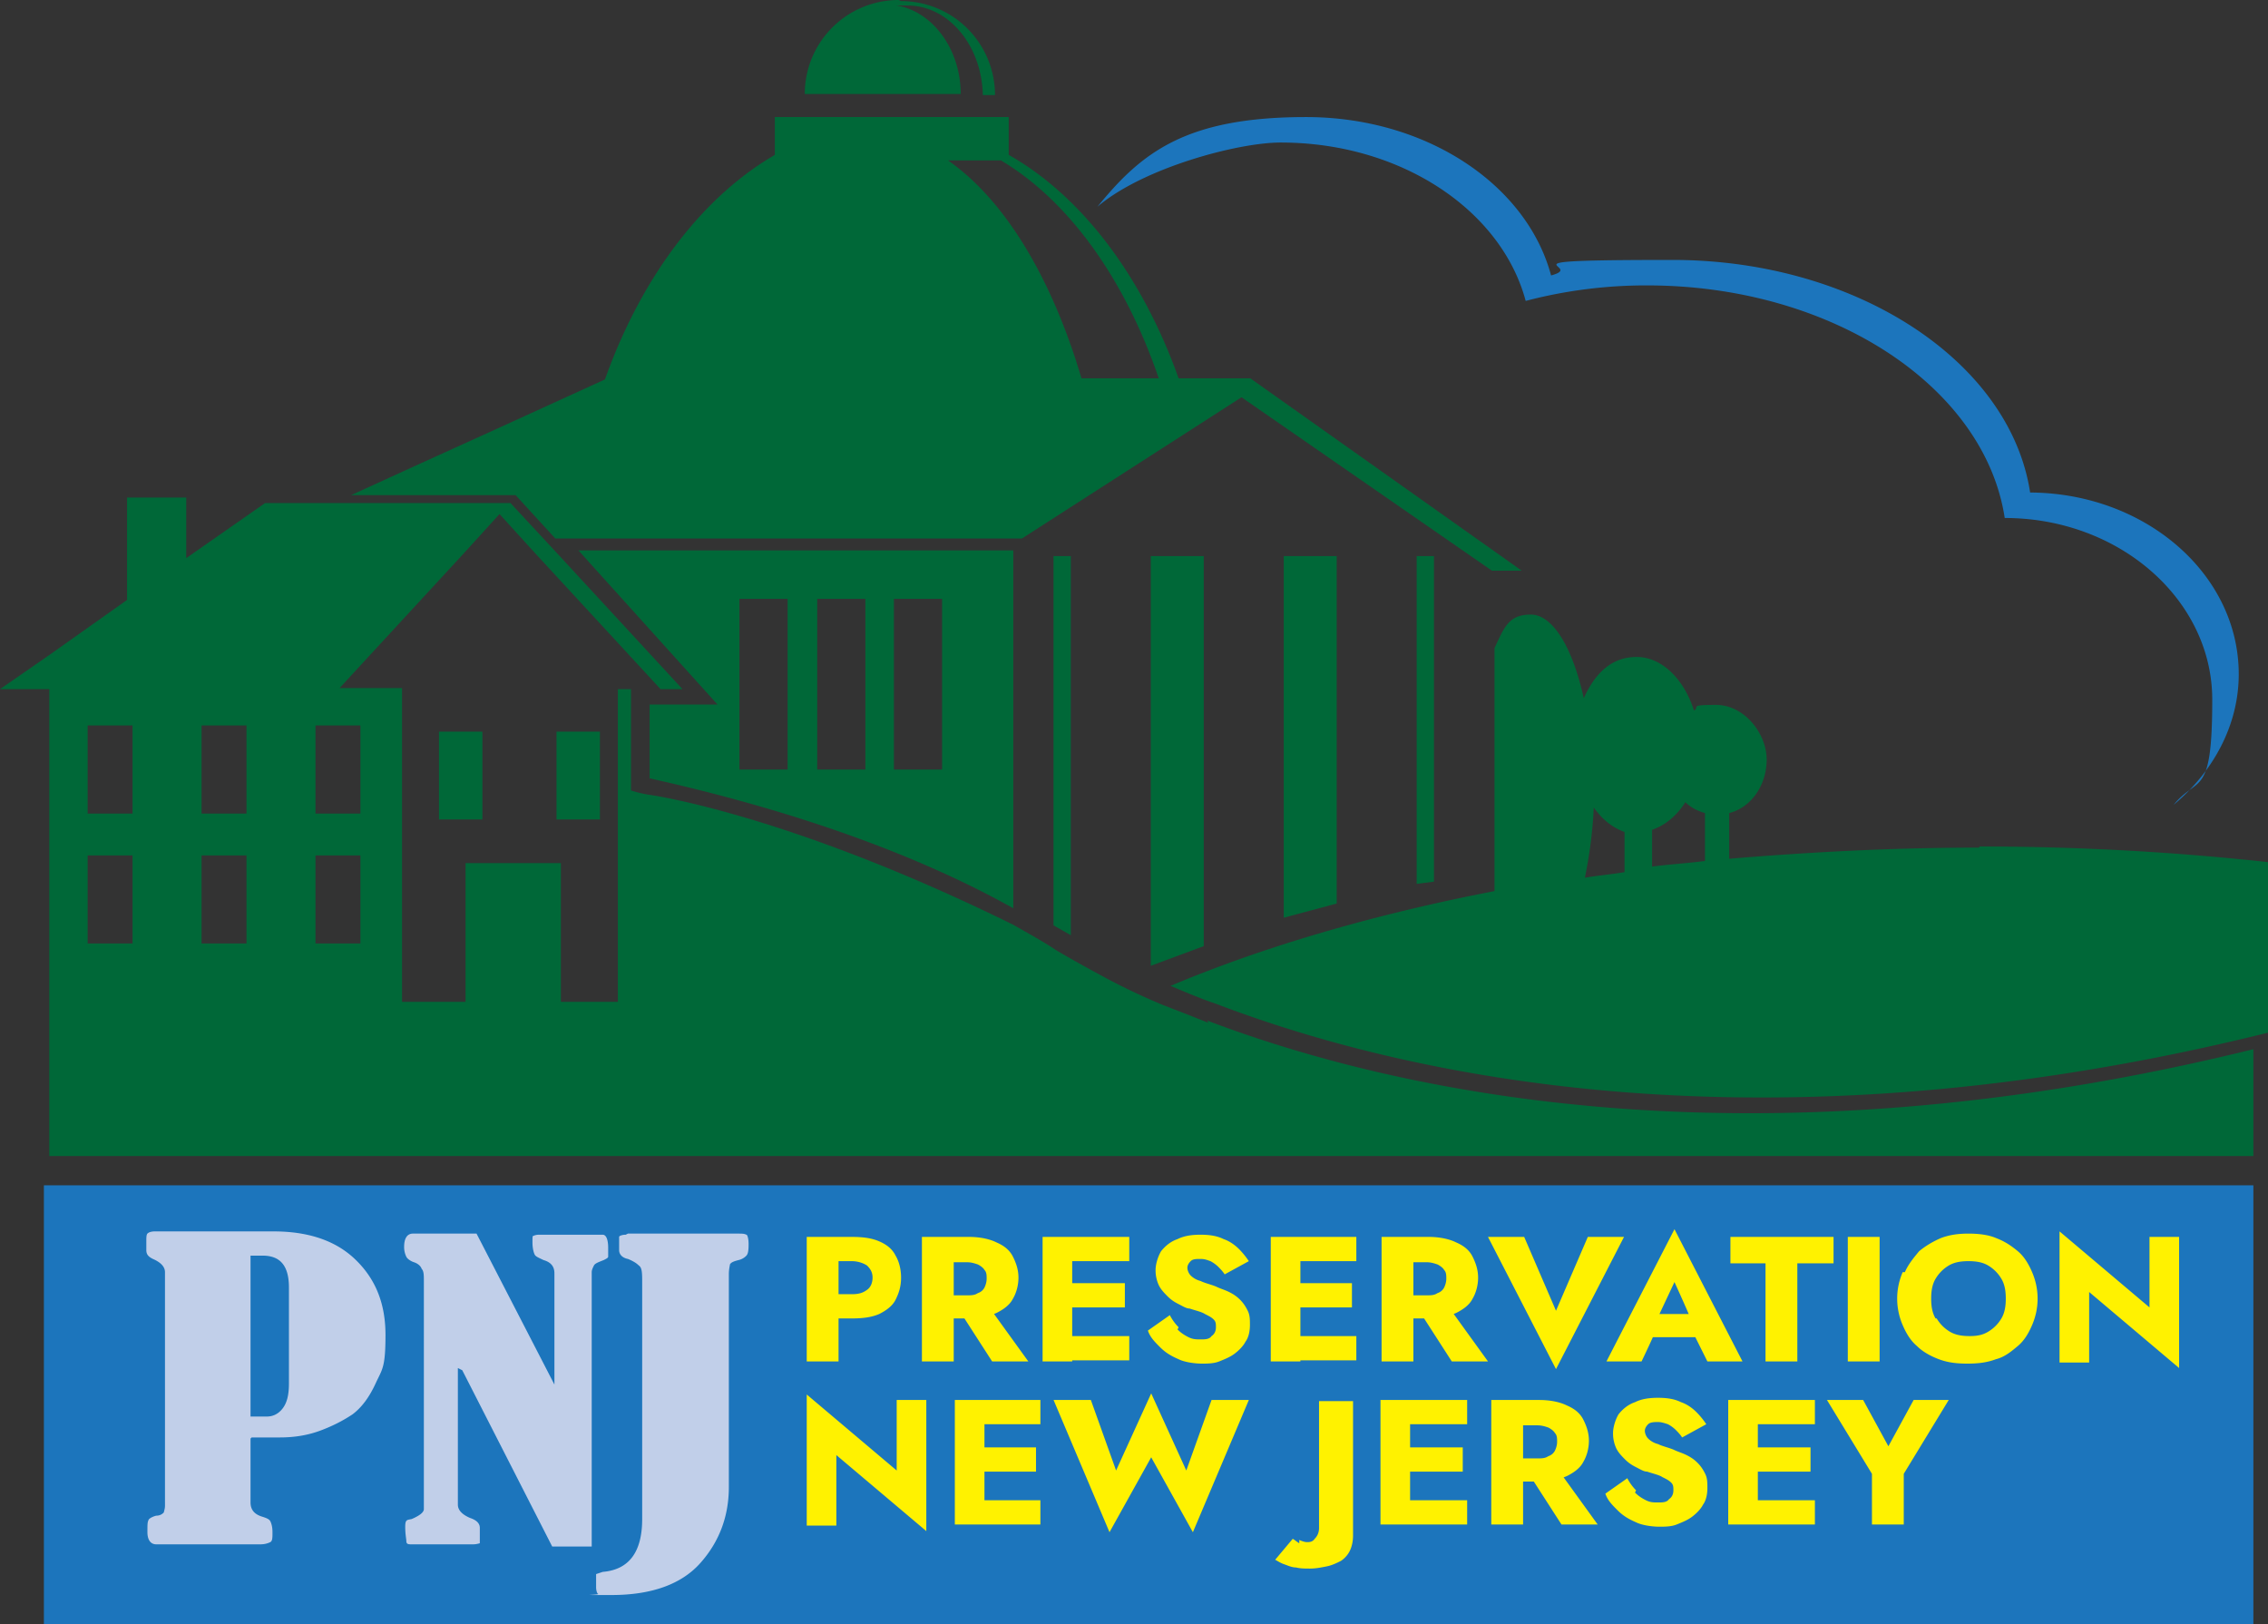
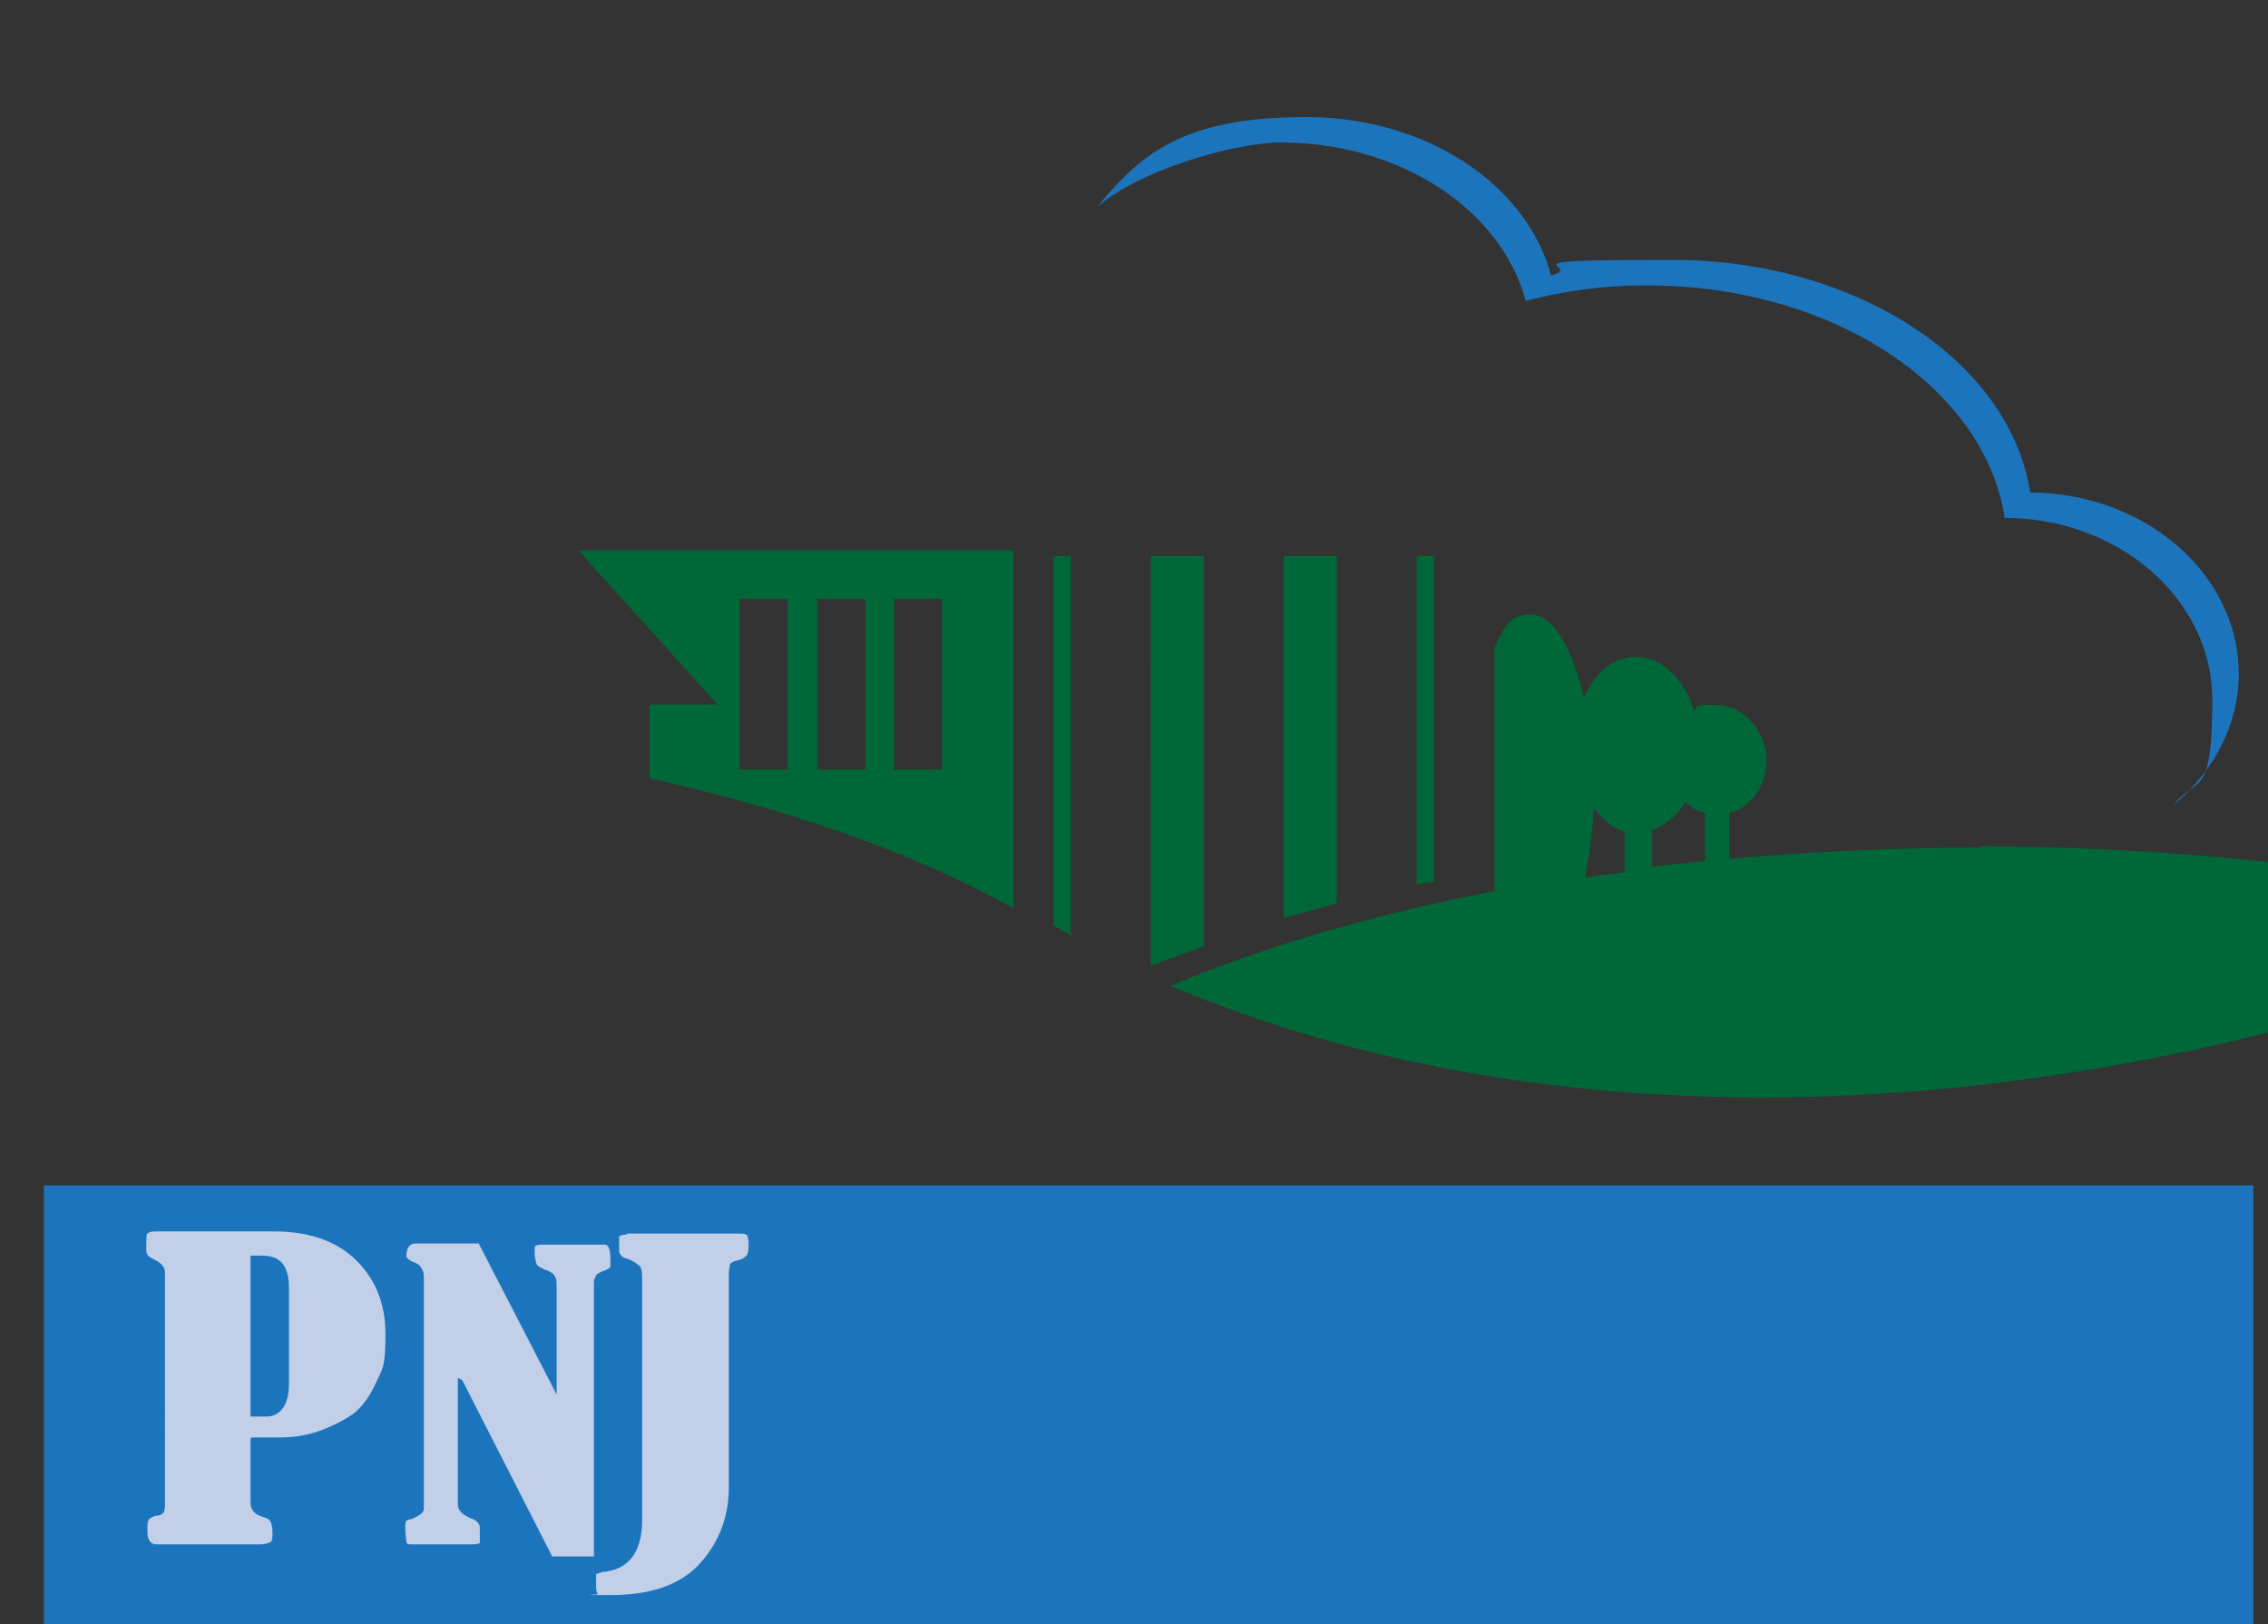
<svg xmlns="http://www.w3.org/2000/svg" width="155" height="111" viewBox="0 0 155 111">
  <rect x="0" y="0" width="155" height="111" fill="#333333" stroke="none" />
  <g fill="none" fill-rule="evenodd">
    <g fill="#006838" fill-rule="nonzero">
-       <path d="M30 50h2.967v6H30zM38.033 50H41v6h-2.967z" />
-     </g>
-     <path d="M61.424 0A6.418 6.418 0 0 0 55 6.422c0 3.55 0 0 0 0h10.657c0-3.098-1.965-5.666-4.384-6.044h.756c2.797 0 5.064 2.72 5.14 6.12H68A6.418 6.418 0 0 0 61.576.075L61.424 0z" fill="#006838" fill-rule="nonzero" />
+       </g>
    <g fill="#006838" fill-rule="nonzero">
      <path d="M96.818 60.4 98 60.25V38h-1.182zM72 63.237l1.182.672V38H72zM87.733 62.715l3.62-.971V38h-3.62zM78.648 66l3.619-1.344V38h-3.62z" />
    </g>
-     <path d="M85.3 25.855h-4.75c-2.488-6.99-6.635-12.46-11.611-15.272V8H52.954v2.583c-4.977 2.888-9.124 8.358-11.612 15.348L34.18 29.2l-5.353 2.43L24 33.834h11.235l2.714 2.964h31.895l15.004-9.65L101.964 39H104L85.451 25.855h-.15zm-6.107 0h-5.278c-2.036-6.838-5.202-12.156-9.123-14.892h3.619c4.6 2.736 8.445 8.054 10.782 14.892z" fill="#006838" fill-rule="nonzero" />
    <path d="M5.914 49.577h3.07v6.02h-3.07zM13.775 58.457h3.07v6.02h-3.07zM5.914 58.457h3.07v6.02h-3.07zM13.775 49.577h3.07v6.02h-3.07zM21.561 58.457h3.07v6.02h-3.07zM21.561 49.577h3.07v6.02h-3.07z" />
-     <path d="M82.578 69.895a235.318 235.318 0 0 0-3.07-1.204 43.865 43.865 0 0 1-4.118-1.957c-2.096-1.129-3.219-1.806-3.219-1.806-.898-.602-1.872-1.129-2.92-1.73-15.422-7.601-24.855-8.88-24.855-8.88a7.799 7.799 0 0 1-1.273-.301v-6.923h-.898v21.37h-3.893v-9.48h-6.514v9.48h-4.342V47.019h-4.267l8.534-9.255 2.396-2.634 2.396 2.634 8.61 9.33h1.497l-8.61-9.33-3.144-3.387h-16.77l-5.39 3.763V34H8.683v6.998L3.37 44.761 0 47.094h3.369V79H154v-7.3c-34.214 8.429-58.62 2.935-71.497-1.956l.075.15zm-73.52-5.418H5.99v-6.02h3.07v6.02zm0-8.88H5.99v-6.02h3.07v6.02zm7.787 8.88h-3.07v-6.02h3.07v6.02zm0-8.88h-3.07v-6.02h3.07v6.02zm7.786 8.88h-3.07v-6.02h3.07v6.02zm0-8.88h-3.07v-6.02h3.07v6.02z" fill="#006838" fill-rule="nonzero" />
    <path d="M44.396 48.147v5.042c9.807 2.182 18.267 5.192 24.855 8.88V37.612H39.53l9.508 10.535h-4.641zm16.695-7.224h3.294v11.664h-3.294V40.923zm-5.24 0h3.293v11.664H55.85V40.923zm-5.316 0h3.294v11.664h-3.294V40.923zM135.271 57.924c-5.873 0-11.596.304-17.093.761v-3.123c1.506-.381 2.56-1.905 2.56-3.657 0-1.753-1.506-3.734-3.464-3.734s-1.054.153-1.506.381c-.678-2.133-2.184-3.657-3.916-3.657-1.732 0-2.861 1.143-3.614 2.82-.753-3.43-2.108-5.715-3.615-5.715-1.506 0-1.807.838-2.484 2.286v16.609c-8.284 1.6-15.814 3.81-22.139 6.476.904.381 1.958.838 3.087 1.22 12.952 4.951 37.5 10.513 71.913 1.98V58.914a182.53 182.53 0 0 0-19.729-1.067v.077zM115.166 54.8c.376.38.828.61 1.355.762v3.276c-1.205.152-2.41.228-3.614.38v-2.513c.903-.305 1.732-.99 2.334-1.981l-.075.076zm-6.25.38c.602.839 1.28 1.372 2.108 1.677V59.6c-.904.152-1.807.228-2.71.38.3-1.447.526-3.047.602-4.723v-.076z" fill="#006838" fill-rule="nonzero" />
    <path d="M138.743 33.657c-1.358-8.93-11.844-15.894-24.441-15.894-12.598 0-5.733.379-8.298 1.06C104.344 12.617 97.48 8 89.257 8 81.035 8 78.017 10.422 75 14.13c3.093-2.649 9.58-4.39 12.522-4.39 8.223 0 15.087 4.617 16.747 10.824a32.357 32.357 0 0 1 8.298-1.06c12.673 0 23.083 6.963 24.44 15.894 7.846 0 14.183 5.6 14.183 12.412 0 6.812-.981 5.147-2.64 7.19 2.715-2.27 4.45-5.45 4.45-8.93 0-6.812-6.337-12.337-14.182-12.413h-.075zM3 81h151v30H3z" fill="#1C75BC" fill-rule="nonzero" />
    <g fill-rule="nonzero">
      <g fill="#C1CFE9">
-         <path d="M17.122 98.307v4.368c0 .527.3.828.825.979.225.075.45.15.525.3.075.151.15.377.15.754 0 .376 0 .602-.15.678-.15.075-.375.15-.675.15h-7.122c-.375 0-.6-.301-.6-.828 0-.527 0-.678.075-.828 0-.076.225-.226.525-.302.3 0 .45-.15.525-.226 0-.075.075-.225.075-.451V86.937c0-.377-.3-.678-.825-.904-.3-.15-.45-.301-.45-.602v-.603c0-.226 0-.451.075-.527.075-.075.225-.15.525-.15h8.097c2.324 0 4.198.602 5.548 1.882 1.35 1.28 2.1 2.937 2.1 5.196s-.226 2.334-.676 3.313c-.45.98-.974 1.657-1.574 2.109-.675.451-1.425.828-2.25 1.13-.824.3-1.724.45-2.698.45h-1.95l-.075.076zm0-12.575v11.07h1.125c.375 0 .75-.151 1.05-.528.3-.376.45-.904.45-1.732v-6.551c0-1.506-.6-2.184-1.8-2.184h-.825v-.075zM31.292 93.488v9.337c0 .377.3.678.825.904.45.15.675.376.675.678v1.054s-.225.075-.45.075h-4.199c-.224 0-.374 0-.374-.226 0-.15-.075-.452-.075-.979 0-.527.15-.451.45-.527.524-.226.824-.452.824-.677V87.539c0-.376 0-.678-.15-.828-.075-.226-.3-.377-.525-.452-.224-.075-.45-.226-.524-.376a1.509 1.509 0 0 1-.15-.678c0-.603.225-.904.6-.904h4.348l5.323 10.316v-7.605c0-.452-.225-.753-.75-.904-.3-.15-.525-.225-.6-.376-.075-.15-.15-.452-.15-.828 0-.377 0-.452.075-.452 0 0 .15-.075.375-.075h4.349c.225 0 .375.3.375.903v.603c0 .075-.15.15-.3.225-.375.151-.6.226-.675.377-.075.15-.15.301-.15.452v18.75H37.74l-6.148-12.048-.3-.151z" />
+         <path d="M17.122 98.307v4.368c0 .527.3.828.825.979.225.075.45.15.525.3.075.151.15.377.15.754 0 .376 0 .602-.15.678-.15.075-.375.15-.675.15h-7.122c-.375 0-.6-.301-.6-.828 0-.527 0-.678.075-.828 0-.076.225-.226.525-.302.3 0 .45-.15.525-.226 0-.075.075-.225.075-.451V86.937c0-.377-.3-.678-.825-.904-.3-.15-.45-.301-.45-.602v-.603c0-.226 0-.451.075-.527.075-.075.225-.15.525-.15h8.097c2.324 0 4.198.602 5.548 1.882 1.35 1.28 2.1 2.937 2.1 5.196s-.226 2.334-.676 3.313c-.45.98-.974 1.657-1.574 2.109-.675.451-1.425.828-2.25 1.13-.824.3-1.724.45-2.698.45h-1.95l-.075.076zm0-12.575v11.07h1.125c.375 0 .75-.151 1.05-.528.3-.376.45-.904.45-1.732v-6.551c0-1.506-.6-2.184-1.8-2.184h-.825v-.075zM31.292 93.488v9.337c0 .377.3.678.825.904.45.15.675.376.675.678v1.054s-.225.075-.45.075h-4.199c-.224 0-.374 0-.374-.226 0-.15-.075-.452-.075-.979 0-.527.15-.451.45-.527.524-.226.824-.452.824-.677V87.539c0-.376 0-.678-.15-.828-.075-.226-.3-.377-.525-.452-.224-.075-.45-.226-.524-.376c0-.603.225-.904.6-.904h4.348l5.323 10.316v-7.605c0-.452-.225-.753-.75-.904-.3-.15-.525-.225-.6-.376-.075-.15-.15-.452-.15-.828 0-.377 0-.452.075-.452 0 0 .15-.075.375-.075h4.349c.225 0 .375.3.375.903v.603c0 .075-.15.15-.3.225-.375.151-.6.226-.675.377-.075.15-.15.301-.15.452v18.75H37.74l-6.148-12.048-.3-.151z" />
        <path d="M42.913 84.301h7.497c.3 0 .45 0 .6.076.075 0 .15.3.15.602 0 .301 0 .678-.15.828a1.05 1.05 0 0 1-.525.301c-.3.076-.524.151-.6.302 0 .075-.074.3-.074.677v14.533c0 2.034-.675 3.766-1.95 5.196-1.274 1.431-3.298 2.184-6.072 2.184s-.825 0-.9-.075c-.075 0-.15-.226-.15-.452v-.904l.45-.15c1.8-.15 2.699-1.356 2.699-3.615V87.69c0-.678 0-1.054-.225-1.205-.15-.15-.375-.301-.75-.452-.375-.075-.6-.301-.6-.602v-.904c0-.075.225-.15.45-.15l.15-.076z" />
      </g>
      <g fill="#FFF200">
-         <path d="M57.308 84.527v8.51h-2.174v-8.51h2.174zm-.825 0h1.725c.75 0 1.35.075 1.874.301.525.226.9.527 1.125.98.225.376.374.903.374 1.505 0 .603-.15 1.054-.374 1.506-.225.452-.675.753-1.125.98-.525.225-1.125.3-1.874.3h-1.725v-1.656h1.725c.45 0 .75-.076 1.05-.301.224-.151.374-.452.374-.829 0-.376-.15-.602-.375-.828-.225-.15-.6-.301-1.05-.301h-1.724v-1.657zM65.18 84.527v8.51h-2.174v-8.51h2.174zm-.825 0h1.875c.75 0 1.424.15 1.874.377.525.226.9.527 1.125.979.225.451.375.903.375 1.43 0 .527-.15 1.054-.375 1.431-.225.452-.675.753-1.125.979a4.612 4.612 0 0 1-1.874.376h-1.875v-1.58h1.725c.3 0 .525 0 .75-.152a.769.769 0 0 0 .45-.376c.074-.15.15-.377.15-.602 0-.226 0-.452-.15-.603-.076-.15-.3-.301-.45-.376-.225-.076-.45-.151-.75-.151h-1.725v-1.732zm3.15 4.669 2.773 3.84h-2.474l-2.474-3.84h2.25-.076zM73.277 84.527v8.51h-2.024v-8.51h2.024zm-.6 0h4.499v1.657h-4.499v-1.657zm0 3.163h4.199v1.656h-4.199V87.69zm0 3.614h4.499v1.657h-4.499v-1.657zM80.475 90.852c.225.226.45.377.75.528.3.15.524.15.824.15.3 0 .6 0 .75-.226.225-.15.3-.376.3-.602 0-.226 0-.377-.15-.527-.15-.15-.3-.226-.6-.377-.225-.15-.6-.226-1.05-.376-.225 0-.45-.15-.75-.302-.3-.15-.524-.3-.75-.527-.224-.226-.449-.451-.599-.753a2.414 2.414 0 0 1-.225-1.054c0-.376.15-.903.375-1.28.3-.376.675-.678 1.125-.828.45-.226.974-.301 1.574-.301.6 0 1.125.075 1.575.3.45.151.824.453 1.05.678.3.302.524.603.674.829l-1.65.903c-.15-.226-.3-.376-.45-.527a2.278 2.278 0 0 0-.524-.376c-.225-.076-.375-.15-.675-.15-.3 0-.525 0-.675.15-.15.15-.225.3-.225.452 0 .15.075.376.225.527.15.15.375.3.675.376.3.15.675.226 1.05.377.3.15.6.226.9.376.3.15.524.301.75.527.224.226.374.452.524.753.15.301.15.603.15.98 0 .376-.075.828-.3 1.129-.15.3-.45.602-.75.828-.3.226-.674.377-1.05.527-.374.15-.824.15-1.199.15-.375 0-1.125-.075-1.574-.3-.525-.226-.9-.452-1.275-.829-.375-.376-.675-.677-.825-1.13l1.5-1.054c.15.302.375.603.6.829l-.075.15zM88.872 84.527v8.51h-2.025v-8.51h2.025zm-.675 0h4.498v1.657h-4.498v-1.657zm0 3.163h4.198v1.656h-4.198V87.69zm0 3.614h4.498v1.657h-4.498v-1.657zM96.594 84.527v8.51H94.42v-8.51h2.174zm-.825 0h1.875c.75 0 1.424.15 1.874.377.525.226.9.527 1.124.979.225.451.375.903.375 1.43 0 .527-.15 1.054-.375 1.431-.224.452-.674.753-1.124.979a4.612 4.612 0 0 1-1.874.376h-1.875v-1.58h1.725c.3 0 .524 0 .75-.152a.769.769 0 0 0 .45-.376c.074-.15.15-.377.15-.602 0-.226 0-.452-.15-.603-.076-.15-.3-.301-.45-.376-.226-.076-.45-.151-.75-.151h-1.725v-1.732zm3.15 4.669 2.773 3.84h-2.474l-2.474-3.84h2.249-.075zM108.515 84.527h2.474l-4.649 9.036-4.648-9.036h2.474l2.174 5.045zM113.163 90.4v.452c.075 0-.975 2.184-.975 2.184h-2.399L114.437 84l4.649 9.036h-2.4l-1.049-2.108V90.4c.075 0-1.2-2.787-1.2-2.787l-1.274 2.711v.076zm-.9-.602h4.424l.15 1.582h-4.724l.15-1.582zM118.261 84.527h7.048v1.807h-2.475v6.702h-2.174v-6.702h-2.399zM128.457 84.527v8.51h-2.174v-8.51zM130.182 86.937c.225-.527.6-.98.974-1.431.45-.376.975-.678 1.5-.904.6-.225 1.2-.3 1.874-.3.675 0 1.35.075 1.875.3.6.226 1.05.528 1.499.904.45.377.75.904.975 1.43.225.528.375 1.13.375 1.808 0 .678-.15 1.28-.375 1.807-.225.527-.525 1.054-.975 1.43-.45.377-.9.754-1.5.905-.6.225-1.199.3-1.949.3s-1.35-.075-1.949-.3c-.6-.226-1.125-.528-1.5-.904-.45-.377-.75-.904-.974-1.43a4.567 4.567 0 0 1-.375-1.808c0-.678.15-1.28.375-1.807h.15zm2.174 3.162c.225.377.525.678.9.904.375.226.824.301 1.35.301.524 0 .899-.075 1.274-.301a2.59 2.59 0 0 0 .9-.904c.224-.376.3-.828.3-1.355s-.076-.979-.3-1.355a2.59 2.59 0 0 0-.9-.904c-.375-.226-.825-.301-1.35-.301-.525 0-.974.075-1.35.3a2.59 2.59 0 0 0-.899.905c-.225.376-.3.828-.3 1.355s.075.979.3 1.355h.075zM148.925 84.527v8.961l-6.148-5.196v4.82h-2.024V84.15l6.148 5.195v-4.819H149zM63.306 95.672v8.96l-6.148-5.195v4.819h-2.024v-8.96l6.148 5.195v-4.82h2.099zM67.28 95.672v8.509h-2.025v-8.51h2.024zm-.675 0h4.498v1.656h-4.498v-1.656zm0 3.238h4.198v1.656h-4.198V98.91zm0 3.614h4.498v1.657h-4.498v-1.657zM82.799 95.672h2.549l-3.824 9.036-2.849-5.12-2.849 5.12-3.823-9.036h2.549l1.724 4.819 2.4-5.271 2.398 5.271 1.725-4.82zM88.797 105.235c.15.075.375.15.525.15.15 0 .374 0 .524-.225.15-.151.3-.377.3-.753v-8.66h2.324v9.187c0 .376-.075.753-.225 1.054-.15.301-.374.527-.6.678-.3.15-.6.3-.974.376-.375.075-.75.15-1.125.15-.374 0-.674 0-.974-.075-.3 0-.6-.15-.825-.225-.225-.076-.45-.226-.6-.302l1.2-1.43c.15.075.3.226.45.3v-.225zM96.369 95.672v8.509h-2.024v-8.51h2.024zm-.6 0h4.499v1.656h-4.499v-1.656zm0 3.238h4.199v1.656h-4.199V98.91zm0 3.614h4.499v1.657h-4.499v-1.657zM104.091 95.672v8.509h-2.174v-8.51h2.174zm-.75 0h1.875c.75 0 1.424.15 1.874.376.525.226.9.527 1.125.98.225.45.375.903.375 1.43 0 .527-.15 1.054-.375 1.43-.225.452-.675.754-1.125.98a4.612 4.612 0 0 1-1.874.376h-1.875v-1.581h1.725c.3 0 .525 0 .75-.151a.769.769 0 0 0 .45-.376c.074-.151.15-.377.15-.603 0-.226 0-.452-.15-.602-.076-.15-.3-.301-.45-.377-.225-.075-.45-.15-.75-.15h-1.725v-1.732zm3.074 4.668 2.774 3.84h-2.474l-2.474-3.84h2.25-.076zM111.738 101.997c.225.226.45.376.75.527.3.15.525.15.825.15.3 0 .6 0 .75-.225.225-.15.3-.377.3-.603 0-.226 0-.376-.15-.527-.15-.15-.3-.226-.6-.376-.225-.15-.6-.226-1.05-.377-.225 0-.45-.15-.75-.3-.3-.152-.524-.302-.75-.528-.224-.226-.45-.452-.6-.753a2.414 2.414 0 0 1-.224-1.054c0-.377.15-.904.375-1.28.3-.377.675-.678 1.124-.829.45-.226.975-.3 1.575-.3s1.124.074 1.574.3c.45.15.825.452 1.05.678.3.301.525.602.675.828l-1.65.904c-.15-.226-.3-.377-.45-.527a2.278 2.278 0 0 0-.524-.377c-.225-.075-.45-.15-.675-.15-.225 0-.525 0-.675.15-.15.15-.225.302-.225.452 0 .15.075.377.225.527.15.15.375.301.675.377.3.15.675.226 1.05.376.3.15.6.226.9.377.3.15.524.301.749.527.225.226.375.452.525.753.15.301.15.602.15.979 0 .376-.075.828-.3 1.13-.15.3-.45.602-.75.828-.3.226-.675.376-1.05.527-.374.15-.824.15-1.2.15-.374 0-1.124-.075-1.574-.3-.524-.227-.9-.453-1.274-.83-.375-.376-.675-.677-.825-1.129l1.5-1.054c.15.301.374.602.6.828l-.076.151zM120.135 95.672v8.509h-2.024v-8.51h2.024zm-.6 0h4.499v1.656h-4.498v-1.656zm0 3.238h4.2v1.656h-4.2V98.91zm0 3.614h4.499v1.657h-4.498v-1.657zM133.18 95.672l-3.073 5.045v3.464h-2.174v-3.464l-3.074-5.045h2.474l1.724 3.162 1.725-3.162h2.474z" />
-       </g>
+         </g>
    </g>
  </g>
</svg>